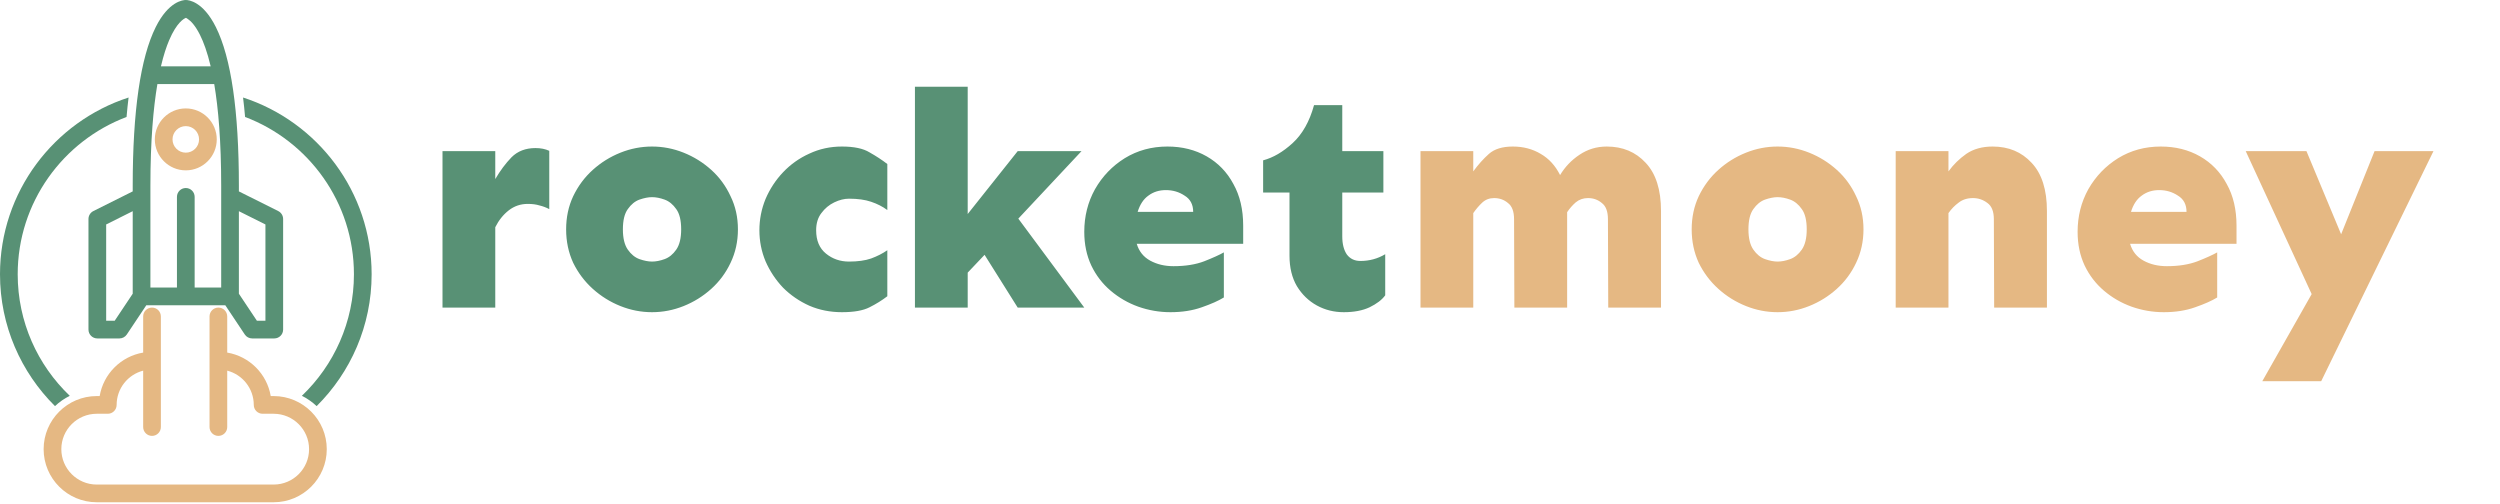
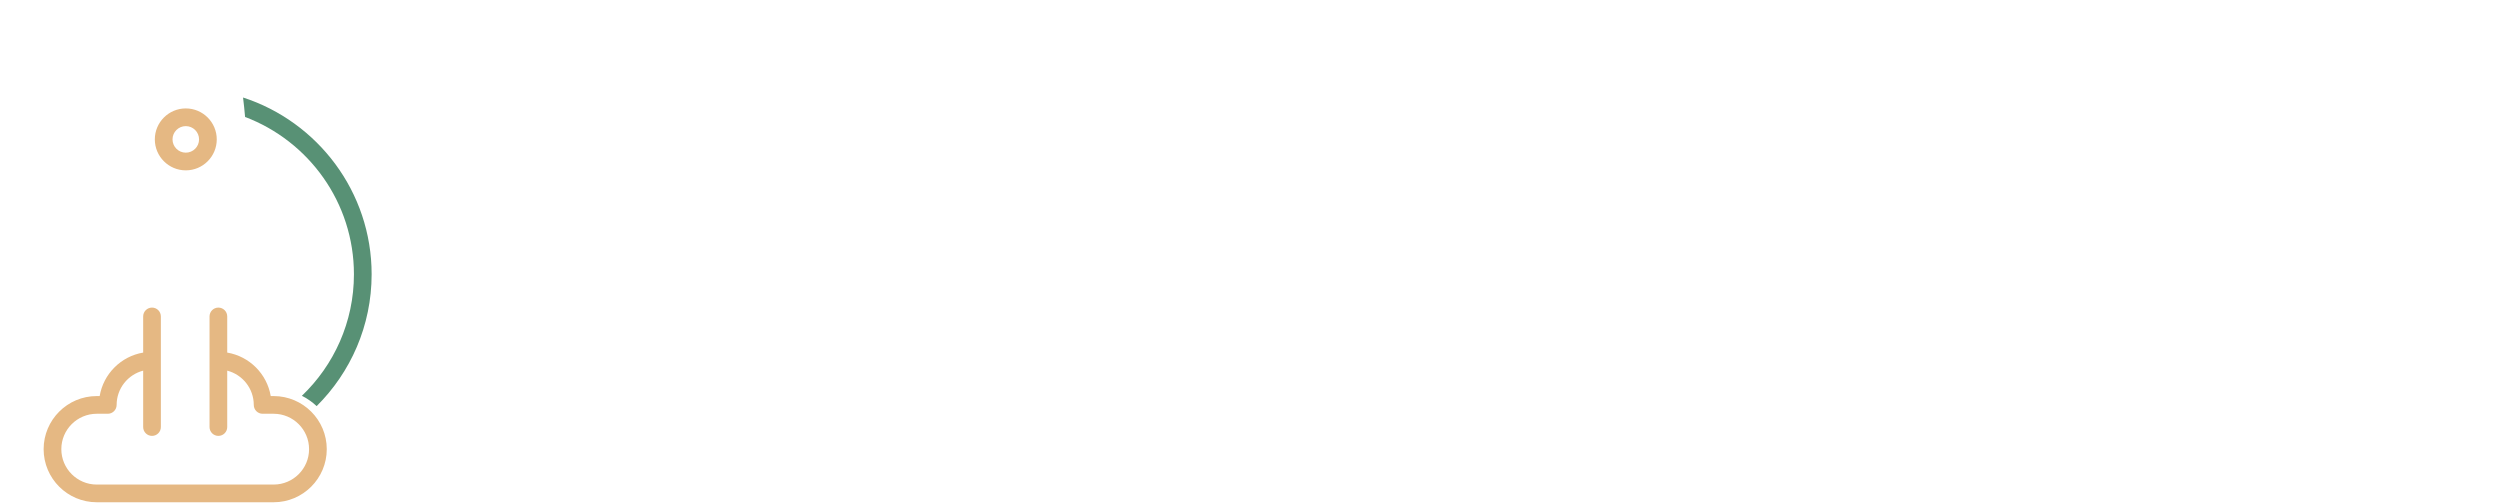
<svg xmlns="http://www.w3.org/2000/svg" width="1146" height="231" viewBox="0 0 1146 231" fill="none">
-   <path d="M251.781 95.859C250.375 95.109 248.875 94.547 247.281 94.172C245.781 93.703 244 93.469 241.938 93.469C238.656 93.469 235.75 94.453 233.219 96.422C230.688 98.391 228.625 100.969 227.031 104.156V141H202.844V69.281H227.031V82.078C229.281 78.234 231.766 74.906 234.484 72.094C237.297 69.281 240.953 67.875 245.453 67.875C247.891 67.875 250 68.297 251.781 69.141V95.859ZM298.891 67.172C303.859 67.172 308.688 68.109 313.375 69.984C318.062 71.859 322.281 74.484 326.031 77.859C329.781 81.234 332.734 85.266 334.891 89.953C337.141 94.547 338.266 99.609 338.266 105.141C338.266 110.672 337.141 115.781 334.891 120.469C332.734 125.062 329.781 129.047 326.031 132.422C322.281 135.797 318.062 138.422 313.375 140.297C308.688 142.172 303.859 143.109 298.891 143.109C293.922 143.109 289.094 142.172 284.406 140.297C279.719 138.422 275.5 135.797 271.75 132.422C268 129.047 265 125.062 262.75 120.469C260.594 115.781 259.516 110.672 259.516 105.141C259.516 99.609 260.594 94.547 262.75 89.953C265 85.266 268 81.234 271.75 77.859C275.5 74.484 279.719 71.859 284.406 69.984C289.094 68.109 293.922 67.172 298.891 67.172ZM298.891 90.375C297.203 90.375 295.281 90.75 293.125 91.5C291.062 92.25 289.281 93.703 287.781 95.859C286.281 97.922 285.531 101.016 285.531 105.141C285.531 109.172 286.281 112.266 287.781 114.422C289.281 116.578 291.062 118.031 293.125 118.781C295.281 119.531 297.203 119.906 298.891 119.906C300.672 119.906 302.594 119.531 304.656 118.781C306.719 118.031 308.5 116.578 310 114.422C311.5 112.266 312.25 109.172 312.25 105.141C312.25 101.016 311.5 97.922 310 95.859C308.5 93.703 306.719 92.25 304.656 91.5C302.594 90.75 300.672 90.375 298.891 90.375ZM385.938 67.172C391.469 67.172 395.688 68.062 398.594 69.844C401.594 71.531 404.312 73.312 406.75 75.188V96.281C404.594 94.688 402.109 93.422 399.297 92.484C396.578 91.547 393.203 91.078 389.172 91.078C387.016 91.078 384.766 91.641 382.422 92.766C380.078 93.891 378.109 95.531 376.516 97.688C374.922 99.75 374.125 102.375 374.125 105.562C374.125 110.25 375.625 113.812 378.625 116.25C381.625 118.688 385.141 119.906 389.172 119.906C393.203 119.906 396.578 119.438 399.297 118.5C402.109 117.469 404.594 116.203 406.75 114.703V135.797C404.312 137.672 401.594 139.359 398.594 140.859C395.688 142.359 391.469 143.109 385.938 143.109C380.594 143.109 375.625 142.125 371.031 140.156C366.438 138.094 362.406 135.328 358.938 131.859C355.562 128.297 352.891 124.266 350.922 119.766C349.047 115.266 348.109 110.531 348.109 105.562C348.109 100.594 349.047 95.812 350.922 91.219C352.891 86.625 355.562 82.547 358.938 78.984C362.406 75.328 366.438 72.469 371.031 70.406C375.625 68.25 380.594 67.172 385.938 67.172ZM443.594 39.75V98.109L466.516 69.281H495.766L466.797 100.219L497.031 141H466.516L451.328 116.812L443.594 124.969V141H419.406V39.75H443.594ZM535.141 67.172C541.891 67.172 547.891 68.672 553.141 71.672C558.391 74.672 562.469 78.891 565.375 84.328C568.375 89.672 569.875 96.047 569.875 103.453V111.75H521.078C522.109 115.219 524.172 117.797 527.266 119.484C530.359 121.172 533.922 122.016 537.953 122.016C543.391 122.016 548.078 121.266 552.016 119.766C556.047 118.172 559.047 116.812 561.016 115.688V136.359C558.578 137.859 555.203 139.359 550.891 140.859C546.672 142.359 541.891 143.109 536.547 143.109C531.484 143.109 526.562 142.266 521.781 140.578C517.094 138.891 512.875 136.453 509.125 133.266C505.375 130.078 502.422 126.234 500.266 121.734C498.109 117.141 497.031 111.984 497.031 106.266C497.031 99.141 498.672 92.625 501.953 86.719C505.328 80.812 509.875 76.078 515.594 72.516C521.406 68.953 527.922 67.172 535.141 67.172ZM534.438 87.141C531.344 87.141 528.672 87.984 526.422 89.672C524.172 91.266 522.531 93.75 521.5 97.125H546.953C546.953 93.75 545.641 91.266 543.016 89.672C540.484 87.984 537.625 87.141 534.438 87.141ZM615.297 48.188V69.281H634.141V88.266H615.297V108.375C615.297 111.844 616 114.609 617.406 116.672C618.906 118.641 620.969 119.625 623.594 119.625C627.719 119.625 631.516 118.594 634.984 116.531V135.375C633.484 137.438 631.094 139.266 627.812 140.859C624.625 142.359 620.688 143.109 616 143.109C611.5 143.109 607.375 142.078 603.625 140.016C599.875 137.953 596.828 135 594.484 131.156C592.234 127.312 591.109 122.672 591.109 117.234V88.266H579.016V73.5C583.609 72.281 588.109 69.656 592.516 65.625C597.016 61.5 600.297 55.688 602.359 48.188H615.297Z" fill="#589175" />
-   <path d="M675.344 69.281V78.562C677.594 75.469 679.984 72.797 682.516 70.547C685.047 68.297 688.703 67.172 693.484 67.172C698.266 67.172 702.531 68.297 706.281 70.547C710.031 72.703 712.984 75.938 715.141 80.25C717.391 76.5 720.344 73.406 724 70.969C727.75 68.438 731.922 67.172 736.516 67.172C743.828 67.172 749.781 69.656 754.375 74.625C759.062 79.594 761.406 86.953 761.406 96.703V141H737.219L737.078 100.5C737.078 96.938 736.141 94.453 734.266 93.047C732.484 91.547 730.375 90.797 727.938 90.797C725.781 90.797 723.906 91.453 722.312 92.766C720.812 94.078 719.5 95.578 718.375 97.266V141H694.188L694.047 100.5C694.047 96.938 693.109 94.453 691.234 93.047C689.453 91.547 687.344 90.797 684.906 90.797C682.75 90.797 680.922 91.5 679.422 92.906C678.016 94.219 676.656 95.812 675.344 97.688V141H651.156V69.281H675.344ZM814.844 67.172C819.812 67.172 824.641 68.109 829.328 69.984C834.016 71.859 838.234 74.484 841.984 77.859C845.734 81.234 848.688 85.266 850.844 89.953C853.094 94.547 854.219 99.609 854.219 105.141C854.219 110.672 853.094 115.781 850.844 120.469C848.688 125.062 845.734 129.047 841.984 132.422C838.234 135.797 834.016 138.422 829.328 140.297C824.641 142.172 819.812 143.109 814.844 143.109C809.875 143.109 805.047 142.172 800.359 140.297C795.672 138.422 791.453 135.797 787.703 132.422C783.953 129.047 780.953 125.062 778.703 120.469C776.547 115.781 775.469 110.672 775.469 105.141C775.469 99.609 776.547 94.547 778.703 89.953C780.953 85.266 783.953 81.234 787.703 77.859C791.453 74.484 795.672 71.859 800.359 69.984C805.047 68.109 809.875 67.172 814.844 67.172ZM814.844 90.375C813.156 90.375 811.234 90.75 809.078 91.5C807.016 92.25 805.234 93.703 803.734 95.859C802.234 97.922 801.484 101.016 801.484 105.141C801.484 109.172 802.234 112.266 803.734 114.422C805.234 116.578 807.016 118.031 809.078 118.781C811.234 119.531 813.156 119.906 814.844 119.906C816.625 119.906 818.547 119.531 820.609 118.781C822.672 118.031 824.453 116.578 825.953 114.422C827.453 112.266 828.203 109.172 828.203 105.141C828.203 101.016 827.453 97.922 825.953 95.859C824.453 93.703 822.672 92.25 820.609 91.5C818.547 90.75 816.625 90.375 814.844 90.375ZM893.172 69.281V78.562C895.422 75.469 898.141 72.797 901.328 70.547C904.609 68.297 908.641 67.172 913.422 67.172C920.734 67.172 926.688 69.656 931.281 74.625C935.969 79.594 938.312 86.953 938.312 96.703V141H914.125L913.984 100.5C913.984 96.938 913 94.453 911.031 93.047C909.062 91.547 906.859 90.797 904.422 90.797C901.797 90.797 899.594 91.5 897.812 92.906C896.031 94.219 894.484 95.812 893.172 97.688V141H868.984V69.281H893.172ZM990.484 67.172C997.234 67.172 1003.23 68.672 1008.48 71.672C1013.73 74.672 1017.81 78.891 1020.72 84.328C1023.72 89.672 1025.22 96.047 1025.22 103.453V111.75H976.422C977.453 115.219 979.516 117.797 982.609 119.484C985.703 121.172 989.266 122.016 993.297 122.016C998.734 122.016 1003.42 121.266 1007.36 119.766C1011.39 118.172 1014.39 116.812 1016.36 115.688V136.359C1013.92 137.859 1010.55 139.359 1006.23 140.859C1002.02 142.359 997.234 143.109 991.891 143.109C986.828 143.109 981.906 142.266 977.125 140.578C972.438 138.891 968.219 136.453 964.469 133.266C960.719 130.078 957.766 126.234 955.609 121.734C953.453 117.141 952.375 111.984 952.375 106.266C952.375 99.141 954.016 92.625 957.297 86.719C960.672 80.812 965.219 76.078 970.938 72.516C976.75 68.953 983.266 67.172 990.484 67.172ZM989.781 87.141C986.688 87.141 984.016 87.984 981.766 89.672C979.516 91.266 977.875 93.75 976.844 97.125H1002.3C1002.3 93.75 1000.98 91.266 998.359 89.672C995.828 87.984 992.969 87.141 989.781 87.141ZM1057.28 69.281L1073.17 107.391L1088.5 69.281H1115.5L1064.03 174.75H1037.03L1059.67 134.812L1029.44 69.281H1057.28Z" fill="#E5B883" />
  <path d="M85.166 57.812C88.522 57.812 91.25 60.541 91.25 63.896C91.25 67.251 88.522 69.98 85.166 69.98C81.811 69.98 79.083 67.251 79.083 63.896C79.083 60.541 81.811 57.812 85.166 57.812ZM85.166 78.092C92.995 78.092 99.362 71.724 99.362 63.896C99.362 56.068 92.995 49.7 85.166 49.7C77.338 49.7 70.971 56.068 70.971 63.896C70.971 71.724 77.338 78.092 85.166 78.092Z" fill="#E5B883" />
-   <path d="M77.516 18.492C81.005 10.261 84.351 8.505 85.258 8.167C85.469 8.3 85.993 8.634 86.088 8.698C87.414 9.582 89.461 11.568 91.682 16.008C93.3 19.245 95.031 23.862 96.577 30.42H73.77C74.98 25.272 76.286 21.394 77.516 18.492ZM121.674 102.891V147.028H117.76L109.506 134.646V96.807L121.674 102.891ZM68.946 131.818V85.175C68.946 64.524 70.293 49.471 72.147 38.532H98.204C100.075 49.572 101.394 64.639 101.394 85.175V131.818H89.226V90.245C89.226 88.004 87.409 86.189 85.17 86.189C82.93 86.189 81.114 88.004 81.114 90.245V131.818H68.946ZM52.58 147.028H48.667V102.891L60.834 96.807V134.646L52.58 147.028ZM42.797 96.755C41.423 97.443 40.555 98.848 40.555 100.385V151.084C40.555 153.323 42.37 155.14 44.611 155.14H54.751C56.107 155.14 57.372 154.462 58.125 153.333L67.061 139.93H103.279L112.215 153.333C112.966 154.462 114.233 155.14 115.59 155.14H125.73C127.968 155.14 129.785 153.323 129.785 151.084V100.385C129.785 98.848 128.918 97.443 127.543 96.755L109.506 87.737V85.175C109.506 50.897 105.95 26.406 98.938 12.382C93.045 0.595 86.436 0 85.17 0C83.905 0 77.295 0.595 71.403 12.382C64.389 26.406 60.834 50.897 60.834 85.175V87.737L42.797 96.755Z" fill="#589175" />
  <path d="M125.455 181.559H124.103C122.388 171.384 114.336 163.339 104.161 161.624V145.056C104.161 142.815 102.345 141 100.105 141C97.864 141 96.049 142.815 96.049 145.056V195.755C96.049 197.996 97.864 199.811 100.105 199.811C102.345 199.811 104.161 197.996 104.161 195.755V169.904C111.15 171.71 116.329 178.07 116.329 185.615C116.329 187.856 118.144 189.671 120.385 189.671H125.455C134.4 189.671 141.678 196.949 141.678 205.895C141.678 214.841 134.4 222.119 125.455 222.119H44.336C35.39 222.119 28.112 214.841 28.112 205.895C28.112 196.949 35.39 189.671 44.336 189.671H49.406C51.646 189.671 53.462 187.856 53.462 185.615C53.462 178.07 58.64 171.71 65.629 169.904V195.755C65.629 197.996 67.445 199.811 69.685 199.811C71.926 199.811 73.741 197.996 73.741 195.755V145.056C73.741 142.815 71.926 141 69.685 141C67.445 141 65.629 142.815 65.629 145.056V161.624C55.454 163.339 47.402 171.384 45.687 181.559H44.336C30.917 181.559 20 192.476 20 205.895C20 219.314 30.917 230.231 44.336 230.231H125.455C138.873 230.231 149.79 219.314 149.79 205.895C149.79 192.476 138.873 181.559 125.455 181.559Z" fill="#E5B883" />
-   <path d="M31.977 181.439C17.28 167.397 8.112 147.615 8.112 125.733C8.112 92.798 28.882 64.627 58.01 53.618C58.278 50.526 58.587 47.549 58.943 44.697C24.774 55.784 0 87.917 0 125.733C0 149.332 9.648 170.718 25.205 186.158C27.212 184.275 29.492 182.68 31.977 181.439Z" fill="#589175" />
  <path d="M162.244 125.733C162.244 147.615 153.076 167.397 138.379 181.439C140.865 182.68 143.143 184.274 145.149 186.158C160.706 170.716 170.356 149.332 170.356 125.733C170.356 87.917 145.581 55.784 111.412 44.697C111.767 47.549 112.079 50.526 112.347 53.618C141.475 64.626 162.244 92.797 162.244 125.733Z" fill="#589175" />
</svg>